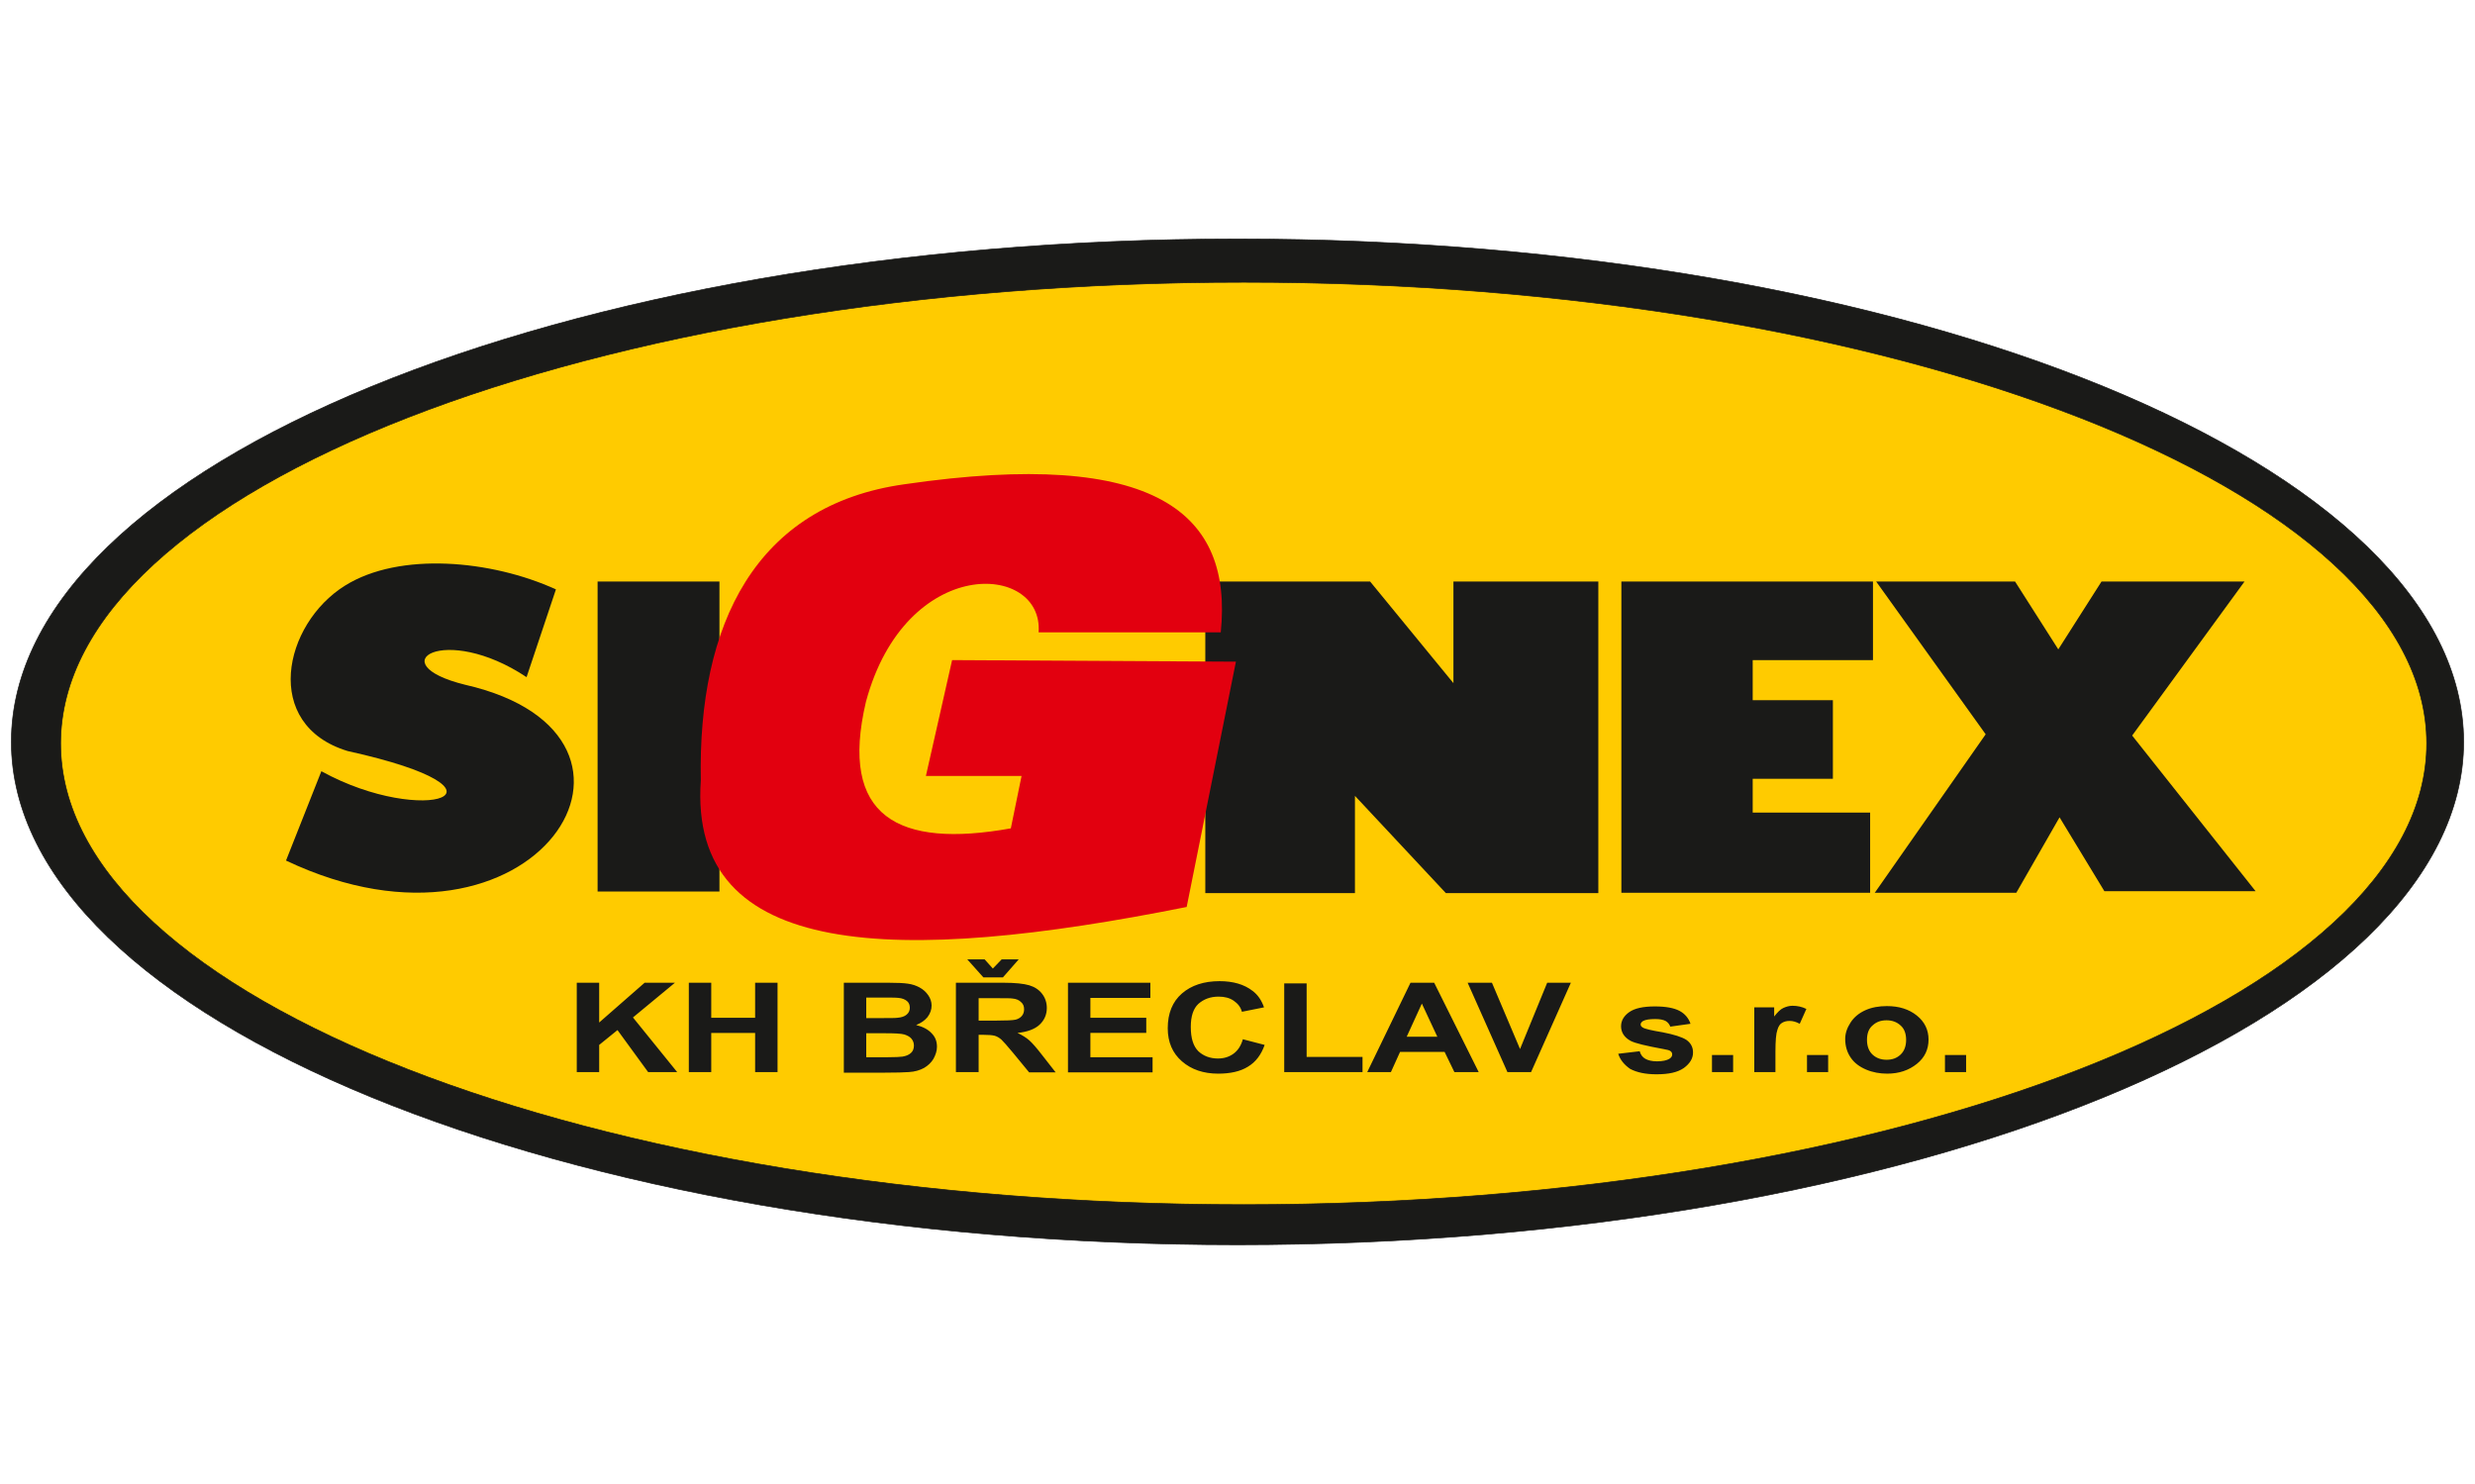
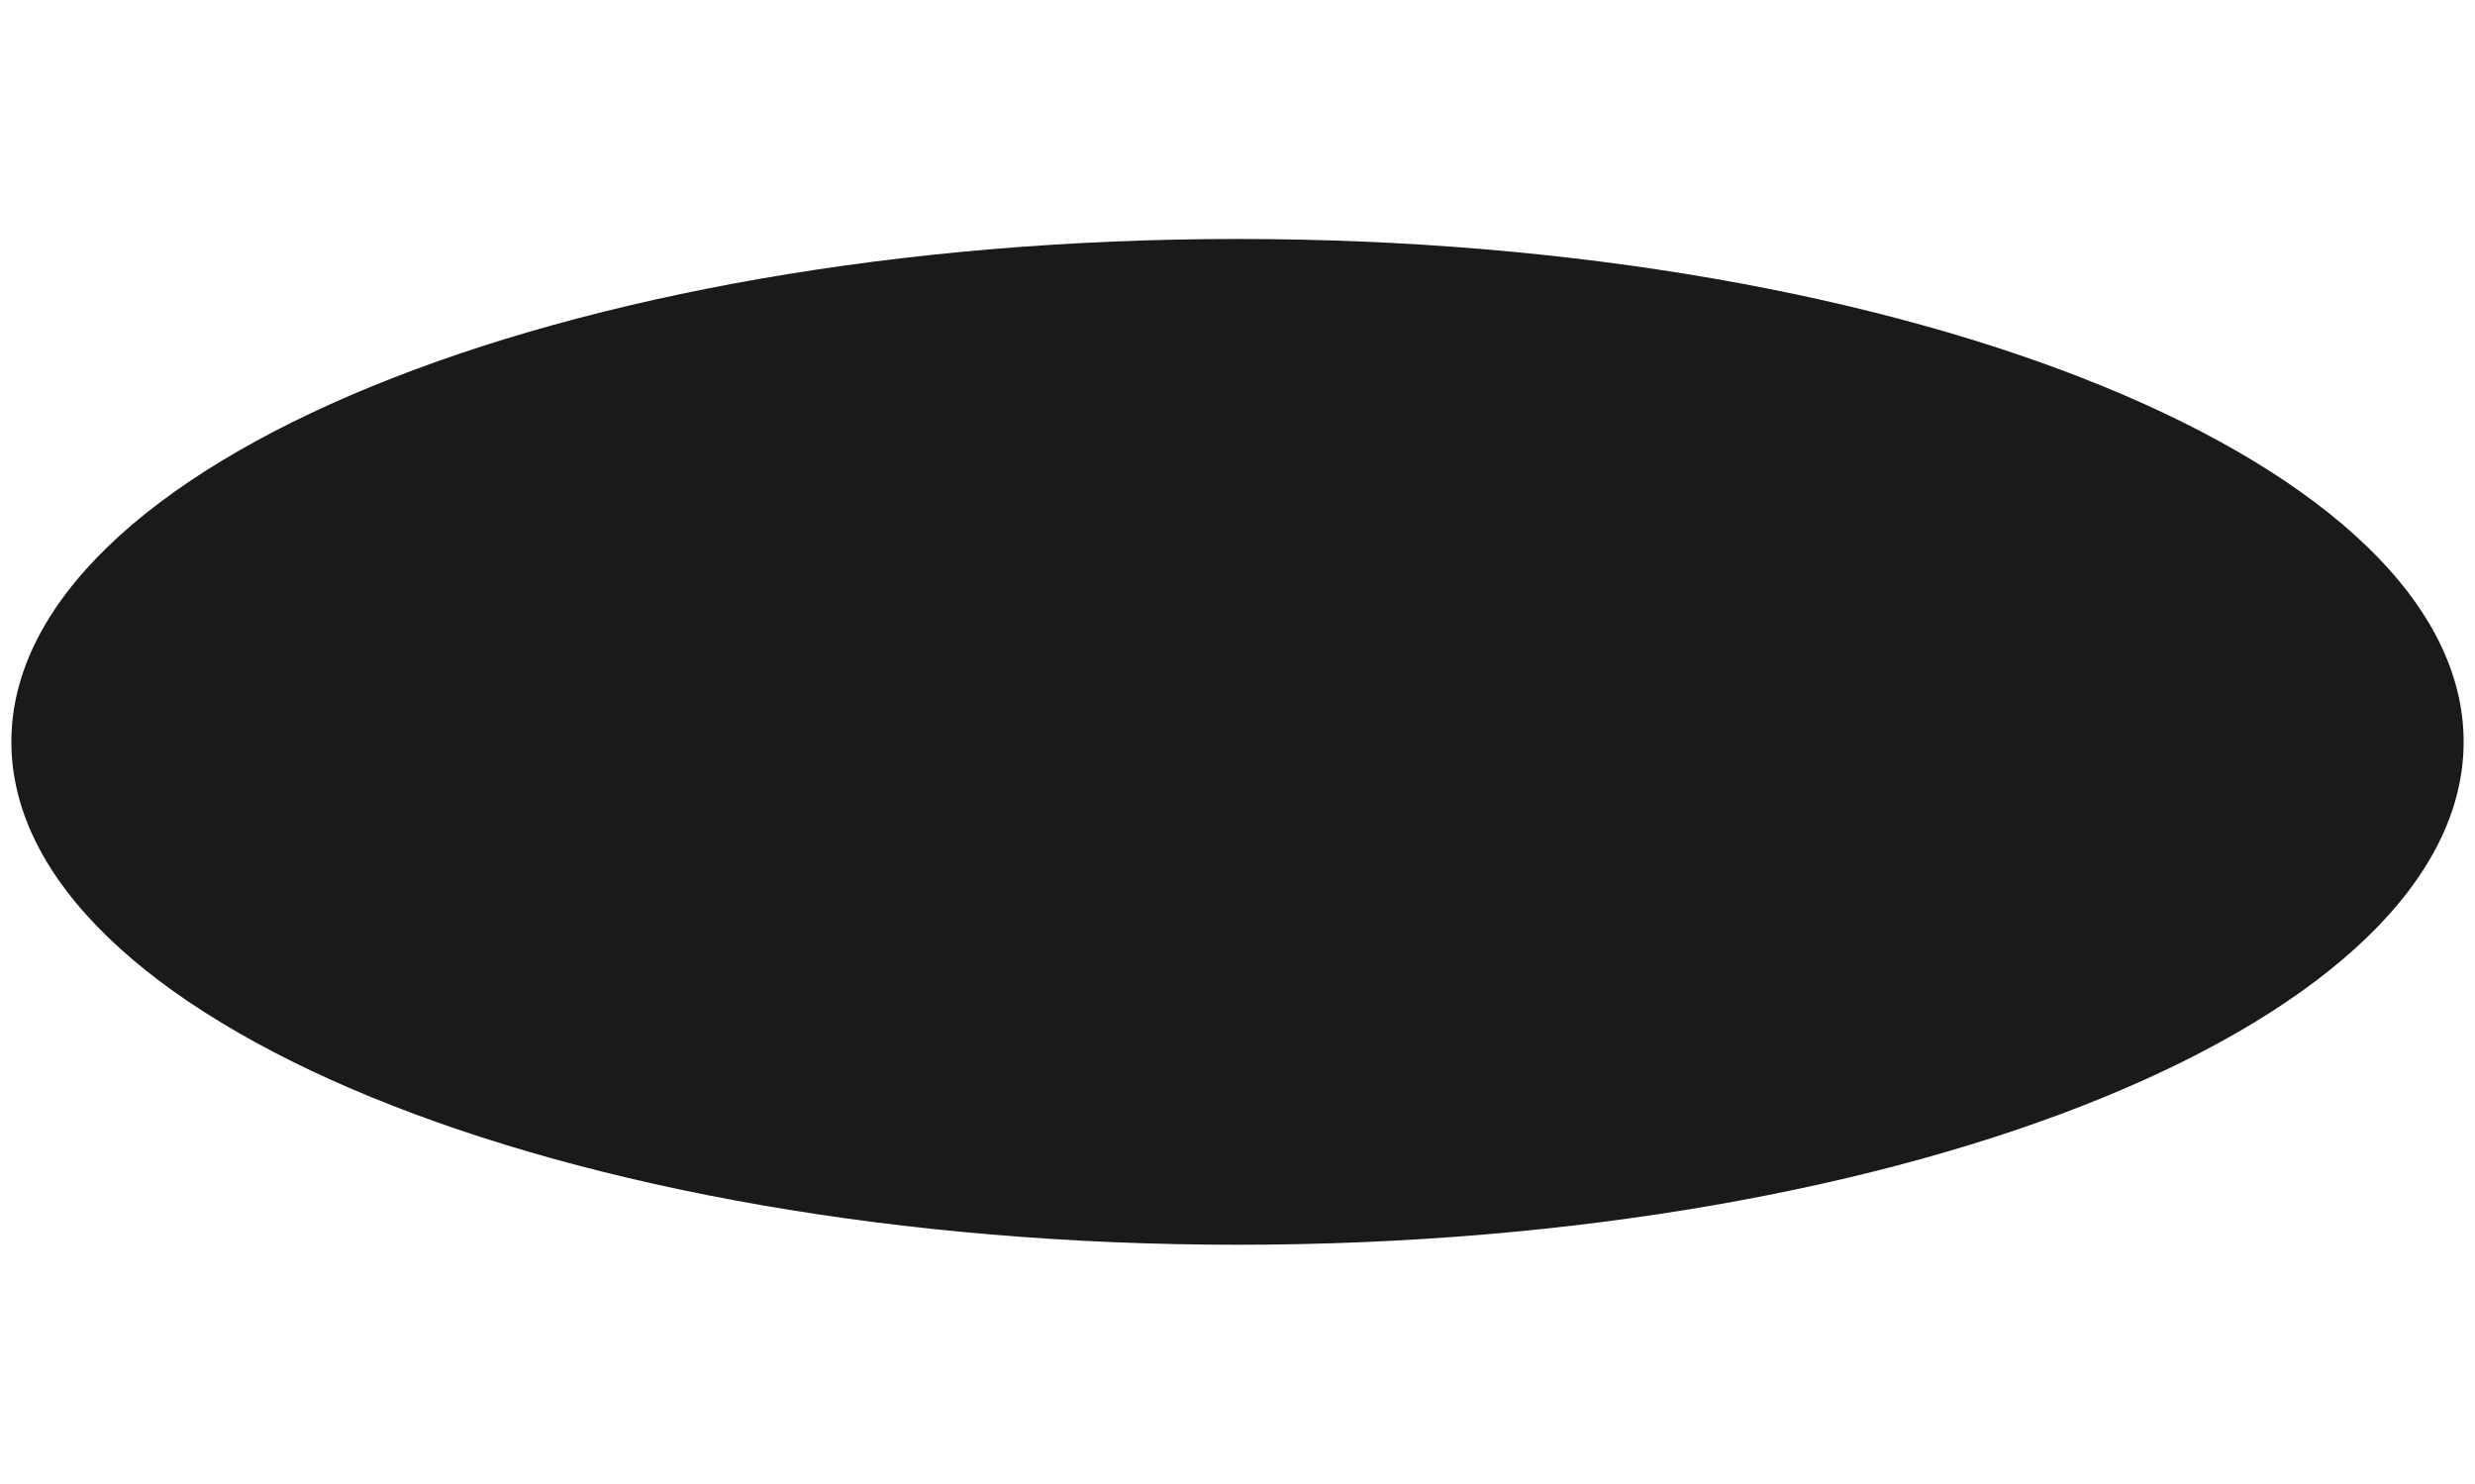
<svg xmlns="http://www.w3.org/2000/svg" version="1.1" baseProfile="tiny" id="Layer_1" x="0px" y="0px" viewBox="0 0 784 470" overflow="visible" xml:space="preserve">
  <g>
    <path fill-rule="evenodd" fill="#1A1A18" d="M392,394.3c213.9,0,388.4-71.5,388.4-159.3c0-87.7-174.5-159.3-388.4-159.3   C178.1,75.7,3.6,147.3,3.6,235C3.6,322.7,178.1,394.3,392,394.3z" />
-     <path fill="none" stroke="#1A1A18" stroke-width="0.216" stroke-miterlimit="22.926" d="M392,394.3   c213.9,0,388.4-71.5,388.4-159.3c0-87.7-174.5-159.3-388.4-159.3C178.1,75.7,3.6,147.3,3.6,235C3.6,322.7,178.1,394.3,392,394.3z" />
-     <path fill-rule="evenodd" fill="#FFCB00" d="M394,381.6c206.4,0,374.7-65.6,374.7-146.1S600.3,89.4,394,89.4   C187.6,89.4,19.2,155,19.2,235.5S187.6,381.6,394,381.6z" />
    <path fill="none" stroke="#1A1A18" stroke-width="0.216" stroke-miterlimit="22.926" d="M394,381.6   c206.4,0,374.7-65.6,374.7-146.1S600.3,89.4,394,89.4C187.6,89.4,19.2,155,19.2,235.5S187.6,381.6,394,381.6z" />
    <path fill-rule="evenodd" fill="#1A1A18" d="M460.4,216.4v-32.2h45.9v98.7H458l-28.8-30.8v30.8h-47.4v-98.7H434L460.4,216.4z    M513.6,282.9v-98.7h79.7v24.9h-38.1v12.7h25.4v24.9h-25.4v10.7h37.2v25.4H513.6z M593.8,282.9l35.2-50.3l-34.7-48.4h44l13.7,21.5   l13.7-21.5H711L675.4,233l39.1,49.3h-47.9l-14.2-23.4l-13.7,23.9H593.8z M227.9,282.4l0-98.2h-38.6v98.2H227.9z M110.1,237.9   c57.6,12.7,24.4,24.4-8.3,6.4l-11.2,28.3c79,37.5,127.8-39.5,56.7-55.7c-27.2-6.7-6.5-19.7,19.5-2.4l9.3-27.8   c-20.4-9.3-49.5-12-66.8-1.2C89.7,197.7,82.9,229.6,110.1,237.9z" />
-     <path fill-rule="evenodd" fill="#E2000F" d="M301.6,209.1l89.9,0.5l-15.6,77.7C284.4,305.6,218,304.4,222,247.2   c-1-49.4,17.3-87.2,64.5-93.8c80.3-11.7,104,9.5,100.2,46.9H329c1.6-22.2-42.1-24.7-54.7,22c-8.6,36.5,10.2,46.5,45.9,40.1   l3.4-16.6h-30.3L301.6,209.1z" />
-     <path fill="#1A1A18" d="M616.1,339.6v-5.4h6.7v5.4H616.1z M591.4,329.4c0,2,0.6,3.6,1.8,4.7c1.2,1.1,2.7,1.6,4.4,1.6   c1.8,0,3.2-0.5,4.4-1.6c1.2-1.1,1.8-2.7,1.8-4.7c0-2-0.6-3.6-1.8-4.6c-1.2-1.1-2.7-1.6-4.4-1.6c-1.8,0-3.2,0.5-4.4,1.6   C592,325.8,591.4,327.3,591.4,329.4z M584.5,329.1c0-1.8,0.6-3.5,1.7-5.2c1.1-1.7,2.7-3,4.7-3.9c2-0.9,4.3-1.3,6.8-1.3   c3.9,0,7,1,9.5,3c2.5,2,3.7,4.6,3.7,7.6c0,3.1-1.2,5.7-3.7,7.7c-2.5,2-5.6,3.1-9.4,3.1c-2.3,0-4.6-0.4-6.7-1.3   c-2.1-0.9-3.7-2.1-4.8-3.7C585.1,333.4,584.5,331.4,584.5,329.1z M572.4,339.6v-5.4h6.7v5.4H572.4z M562.4,339.6h-6.7v-20.5h6.3   v2.9c1.1-1.4,2-2.3,2.9-2.7c0.9-0.4,1.8-0.7,2.9-0.7c1.5,0,3,0.3,4.4,1l-2.1,4.7c-1.1-0.6-2.2-0.9-3.2-0.9c-1,0-1.7,0.2-2.4,0.6   c-0.7,0.4-1.2,1.2-1.5,2.3c-0.4,1.1-0.6,3.4-0.6,6.9V339.6z M542.3,339.6v-5.4h6.7v5.4H542.3z M512.6,333.8l6.8-0.8   c0.3,1.1,0.9,1.9,1.8,2.4c0.9,0.5,2.1,0.8,3.7,0.8c1.7,0,3.1-0.3,3.9-0.8c0.6-0.4,0.9-0.8,0.9-1.4c0-0.4-0.2-0.8-0.5-1   c-0.3-0.3-1.1-0.5-2.3-0.7c-5.4-1-8.9-1.8-10.4-2.6c-2-1.1-3-2.7-3-4.6c0-1.8,0.9-3.3,2.6-4.5c1.7-1.2,4.4-1.8,8.1-1.8   c3.5,0,6.1,0.5,7.8,1.4c1.7,0.9,2.9,2.3,3.5,4.1l-6.4,0.9c-0.3-0.8-0.8-1.4-1.5-1.8c-0.8-0.4-1.8-0.6-3.3-0.6c-1.8,0-3,0.2-3.8,0.6   c-0.5,0.3-0.8,0.7-0.8,1.1c0,0.4,0.2,0.7,0.7,1c0.6,0.4,2.7,0.9,6.3,1.5c3.6,0.7,6.1,1.5,7.5,2.4c1.4,1,2.1,2.3,2.1,4   c0,1.9-1,3.5-2.9,4.9c-2,1.4-4.8,2-8.7,2c-3.5,0-6.2-0.6-8.3-1.7C514.5,337.3,513.2,335.7,512.6,333.8z M477.5,339.6l-12.6-28.3   h7.7l8.9,21l8.6-21h7.5l-12.6,28.3H477.5z M455.3,328.4l-4.9-10.5l-4.8,10.5H455.3z M468.4,339.6h-7.7l-3.1-6.4h-14.1l-2.9,6.4   h-7.5l13.7-28.3h7.5L468.4,339.6z M406.8,339.6v-28.1h7.1v23.3h17.7v4.8H406.8z M393.7,329.2l6.9,1.8c-1.1,3.1-2.8,5.4-5.3,6.9   c-2.4,1.5-5.6,2.2-9.4,2.2c-4.7,0-8.5-1.3-11.5-3.9c-3-2.6-4.5-6.1-4.5-10.5c0-4.7,1.5-8.4,4.5-11c3-2.6,7-3.9,11.9-3.9   c4.3,0,7.8,1,10.5,3.1c1.6,1.2,2.8,2.9,3.6,5.2l-7,1.4c-0.4-1.5-1.3-2.6-2.6-3.5c-1.3-0.9-2.9-1.3-4.8-1.3c-2.6,0-4.7,0.8-6.4,2.3   c-1.6,1.5-2.4,3.9-2.4,7.3c0,3.6,0.8,6.1,2.4,7.7c1.6,1.5,3.7,2.3,6.2,2.3c1.9,0,3.5-0.5,4.9-1.5   C392.1,332.8,393.1,331.3,393.7,329.2z M338.3,339.6v-28.3h26.1v4.8h-19v6.3h17.7v4.8h-17.7v7.7h19.7v4.8H338.3z M306.4,303.9h5.5   l2.6,2.9l2.8-2.9h5.4l-5,5.7h-6.2L306.4,303.9z M310,323.3h5.3c3.4,0,5.5-0.1,6.4-0.3c0.8-0.2,1.5-0.6,2-1.2   c0.5-0.6,0.7-1.3,0.7-2.1c0-1-0.3-1.7-1-2.3c-0.6-0.6-1.5-1-2.7-1.1c-0.6-0.1-2.3-0.1-5.2-0.1H310V323.3z M302.8,339.6v-28.3h15   c3.8,0,6.5,0.3,8.2,0.8c1.7,0.5,3.1,1.4,4.1,2.7c1,1.3,1.5,2.8,1.5,4.5c0,2.1-0.8,3.9-2.3,5.3c-1.5,1.4-3.9,2.3-7,2.6   c1.5,0.7,2.8,1.5,3.8,2.4c1,0.9,2.3,2.4,4,4.6l4.3,5.5H326l-5.1-6.2c-1.8-2.2-3.1-3.6-3.7-4.2c-0.7-0.6-1.4-1-2.1-1.2   c-0.8-0.2-1.9-0.3-3.6-0.3H310v11.8H302.8z M274.4,327.3v7.6h6.6c2.6,0,4.2-0.1,4.9-0.2c1.1-0.2,1.9-0.5,2.6-1.1   c0.7-0.6,1-1.4,1-2.4c0-0.9-0.3-1.6-0.8-2.2c-0.5-0.6-1.3-1-2.2-1.3c-1-0.3-3.1-0.4-6.3-0.4H274.4z M274.4,316v6.5h4.7   c2.8,0,4.5,0,5.2-0.1c1.2-0.1,2.2-0.4,2.9-1c0.7-0.6,1-1.3,1-2.2c0-0.9-0.3-1.6-0.9-2.1c-0.6-0.5-1.5-0.9-2.7-1   c-0.7-0.1-2.7-0.1-6.1-0.1H274.4z M267.3,311.3h14.1c2.8,0,4.9,0.1,6.2,0.3c1.4,0.2,2.6,0.6,3.7,1.2c1.1,0.6,2,1.4,2.7,2.4   c0.7,1,1.1,2.1,1.1,3.3c0,1.3-0.4,2.5-1.3,3.7c-0.9,1.1-2.1,1.9-3.6,2.5c2.1,0.5,3.8,1.4,4.9,2.6c1.2,1.2,1.7,2.6,1.7,4.3   c0,1.3-0.4,2.5-1.1,3.8c-0.7,1.2-1.8,2.2-3,2.9c-1.3,0.7-2.9,1.2-4.8,1.3c-1.2,0.1-4,0.2-8.6,0.2h-12V311.3z M218.2,339.6v-28.3   h7.1v11.1h13.9v-11.1h7.1v28.3h-7.1v-12.4h-13.9v12.4H218.2z M182.7,339.6v-28.3h7.1v12.6l14.4-12.6h9.6l-13.3,11l14,17.3h-9.2   l-9.7-13.3l-5.8,4.7v8.6H182.7z" />
  </g>
</svg>